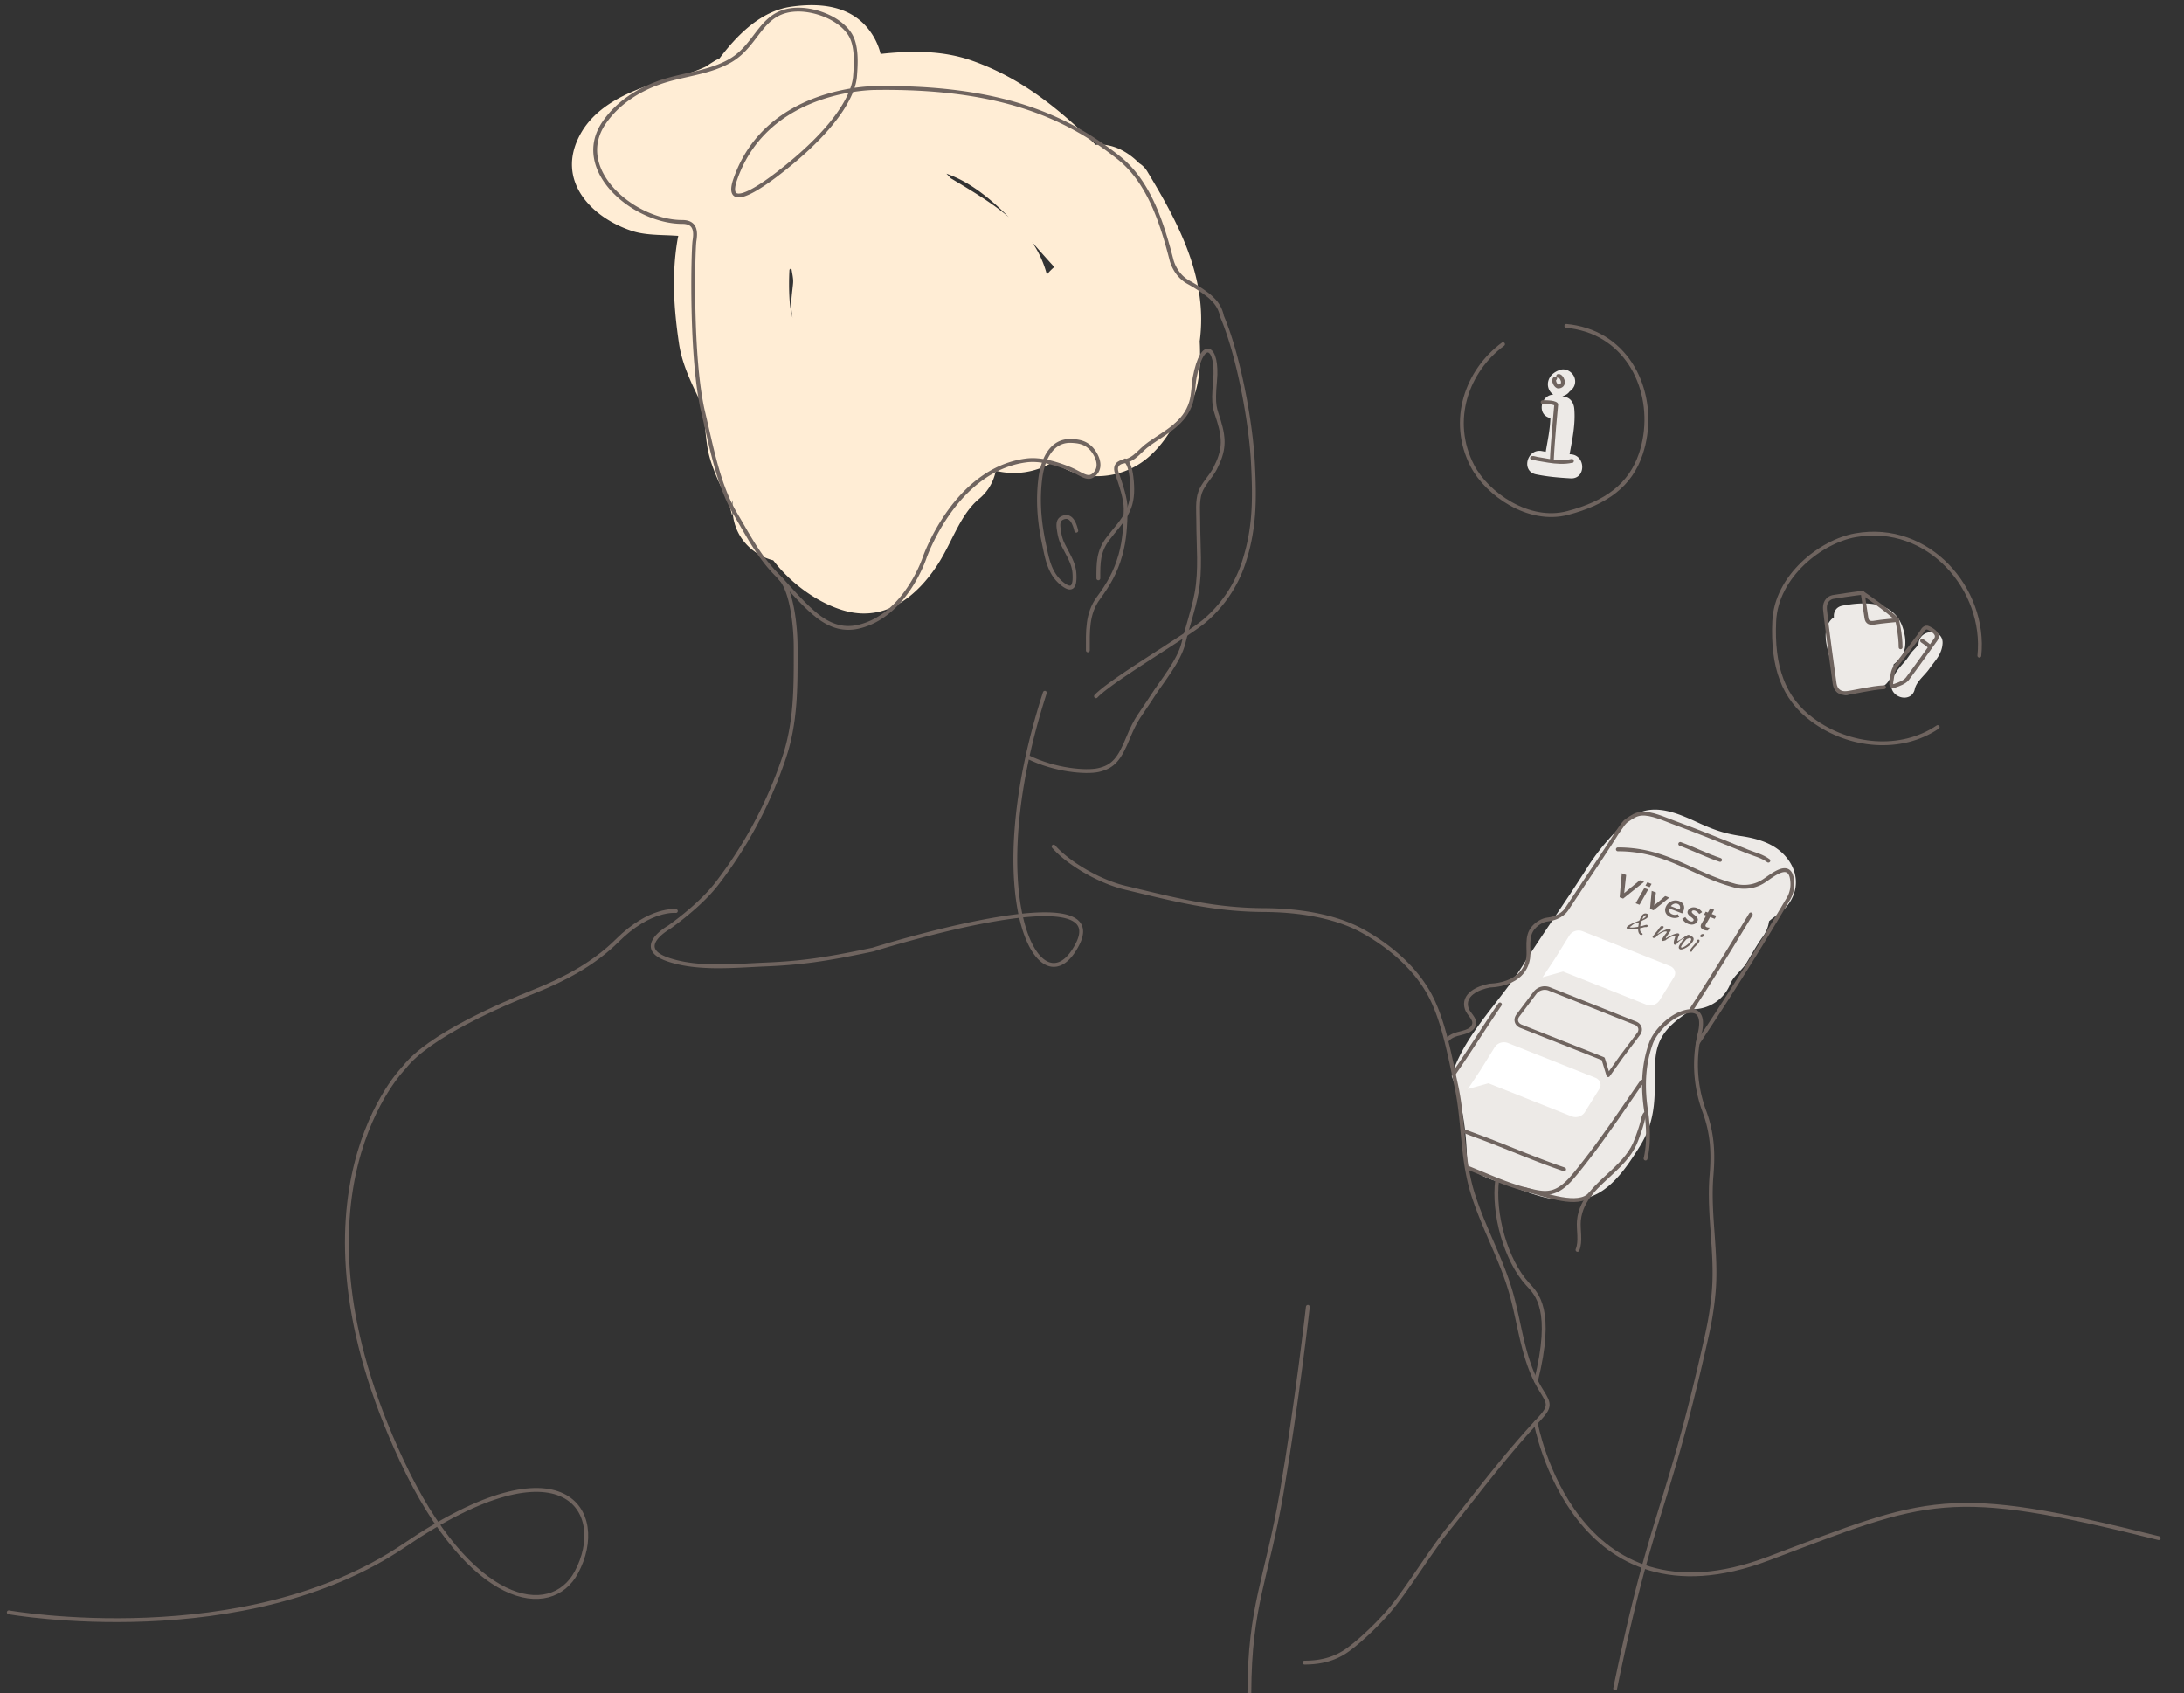
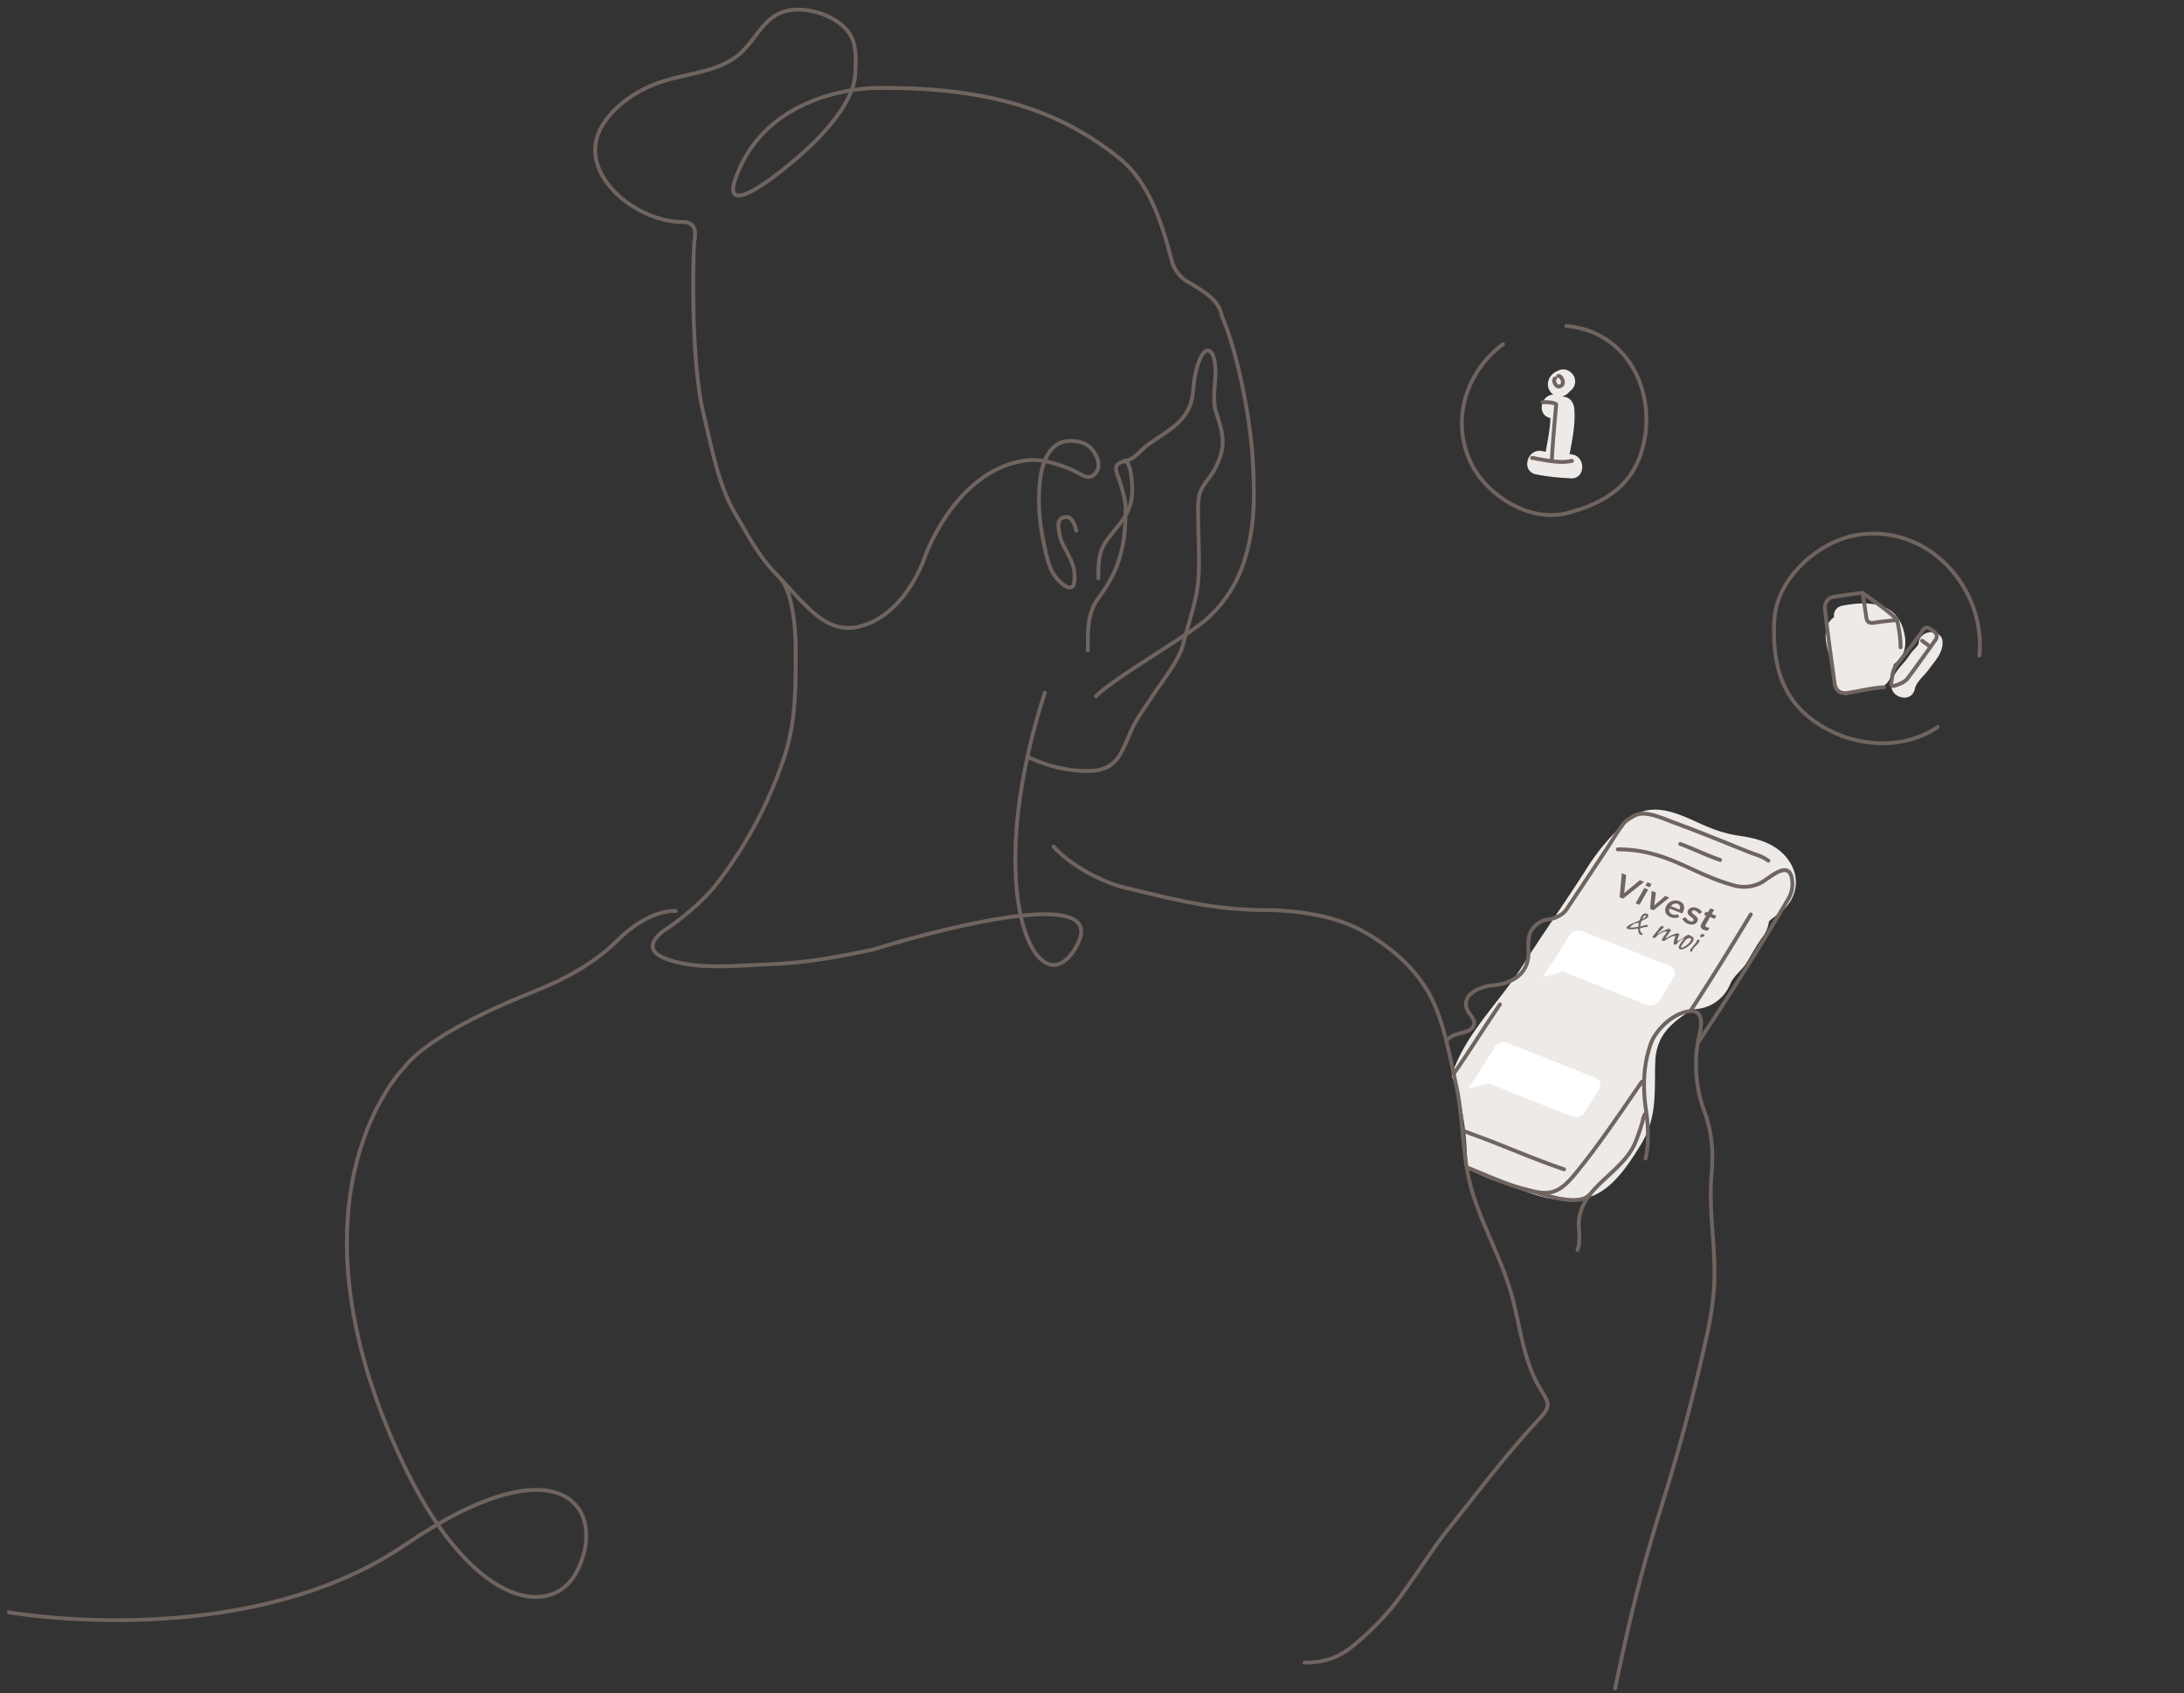
<svg xmlns="http://www.w3.org/2000/svg" xml:space="preserve" width="454" height="352" viewBox="0 0 454 352">
  <rect x="0" y="0" width="454" height="352" fill="#333333" stroke="none" />
-   <path fill="#ffedd5" d="M249.39 70.94c1.74-13.01-4.3-24.39-10.9-35.3a5 5 0 0 0-1.67-1.7c-2.5-2.56-5.8-4.21-9.05-3.83-7.48-7.35-15.38-13.9-25.85-17.55-6.04-2.1-12.51-2.04-18.87-1.35q-.42-1.8-1.42-3.54c-3.74-6.39-10.6-7.22-17.22-6.27-6.4.93-11.34 6.06-14.97 10.91q-1.25 1.78-.24.32c1.02-1.18-2.4 1.17-2.52 1.23-2.52 1.2-5.43 1.98-8.1 2.74-6.73 1.89-14.49 4.88-18 11.4-5.12 9.49 2.28 17.25 10.9 20.04 2.47.8 5.53.79 8.14.91l1.38.08-.12.56c-1.28 7.37-.83 14.48.27 21.85.58 3.9 2.27 7.6 3.99 11.12 1.4 2.84 1.37 7.61 2 10.9.64 3.33 2.16 6.4 3.53 9.47l1.02 2.37c.48 1.46.7 3.5.39-.49l.24-.9c-.46 4.49 1.13 8.82 5.62 11.45q1.29.74 2.8 1.12c3.9 5.13 9.8 9.17 15.14 10.56 8.22 2.14 14.64-3.03 18.92-9.5 3.1-4.7 4.71-10.47 8.68-13.8a10 10 0 0 0 3.52-5.88c3.83.97 8.01.41 11.47-1.58q.28-.16.56-.34.74.6 1.55 1.07c4.55 2.67 10.3 2.54 14.93.2 3.76-1.92 6.58-5.33 8.65-9.13q.45-.3.87-.71c3.94-3.93 4.53-9.37 4.42-14.69q-.01-.86-.06-1.74m-84.64-4.87a18 18 0 0 1-.61-3.6 54 54 0 0 1-.03-6.4l.38-.38.29 1.67c.2 1.37.1 1.22-.2 4.19q-.24 2.31.17 4.52m35.15-27.66-.95-.57-.24-.14-.81-.49-.2-.1-.26-.28-.7-.73c4.8 1.67 9.06 5.1 12.97 9.05-3.02-2.58-6.49-4.73-9.81-6.74m17.72 18.67c-.62-2.4-1.7-4.72-3.06-6.72 1.57 1.77 3.1 3.52 4.6 5.15q-.85.71-1.54 1.57" />
  <path fill="#edeae7" d="M371.08 177.92c-2.34-2.62-5.76-3.62-9.15-4.12-3.66-.54-5.92-1.4-9.31-2.96-4.59-2.11-9.86-4.27-14.17-.39a46 46 0 0 0-8.37 9.7c-4.4 7-9.22 13.7-13.65 20.72-4.58 7.25-11.41 13.63-14.33 21.72q-.21.59-.32 1.14c2.49 6.03 3.1 12.33 3.22 18.78a21 21 0 0 0 6.42 3.15c6.43 2.05 10.75 4.75 17.82 3.47 5.36-.96 9-6.63 11.6-10.78 3.7-5.89 3.05-10.86 3.24-17.42.17-5.84 3.36-8.23 7.71-11.13a8.4 8.4 0 0 0 7.91-5.3c.66-1.61 2.46-2.85 3.34-4.31 1.1-1.81 2.08-3.64 3.32-5.36a7 7 0 0 0 1.38-3.33q.83-.72 1.73-1.34c4.36-3.01 5.18-8.25 1.61-12.24" />
  <path fill="#fff" d="M344.94 208.02a2.3 2.3 0 0 1-2.75.81l-17.27-6.87-4.26 1.2 2.55-3.84 3.05-4.9a2.3 2.3 0 0 1 2.75-.82l18.16 7.22c.98.41 1.35 1.44.81 2.3zM329.42 231.24a2.3 2.3 0 0 1-2.75.82l-17.26-6.87-4.27 1.2 2.56-3.85 3.04-4.89a2.3 2.3 0 0 1 2.75-.82l18.16 7.22c.99.41 1.35 1.44.82 2.3z" />
  <path fill="#edeae7" d="m326.5 94.44-.22-.01c.57-3.14 1.26-6.3.97-9.5-.1-1.08-.69-2.14-1.83-2.4l-.65-.16c.6-.14 1.17-.5 1.53-1.01.87-.6 1.35-1.6 1.05-2.71-.34-1.25-1.79-2.2-3.08-1.75-1.16.41-2.12 1.12-2.43 2.37a2.6 2.6 0 0 0 1.06 2.76c-2.61.08-3.52 4.2-.63 4.88h.02c-.07 2.36-.57 4.66-.97 7l-.72-.13c-3.14-.67-4.48 4.15-1.33 4.82 2.39.5 4.8.7 7.23.84 3.22.17 3.2-4.83 0-5M395.53 130.47c-1.86-5.58-7.75-5.46-12.5-4.57-1.4.26-1.92 1.35-1.8 2.43-1.22.78-1.76 2.36-1.72 3.92.07 3.37 2 6.31 1.68 9.75-.2 2.04 2.23 2.9 3.76 2.16 1.22-.6 2.78-.87 4.25-1.28.71.27 1.57.2 2.2-.17a3.7 3.7 0 0 0 1.67-2.23 4 4 0 0 0 .54-2.33c.6-.54 1.3-1 1.74-1.76 1.05-1.82.82-4 .18-5.92M398.81 133.81c-.02.38-1.23 1.49-1.48 1.84-.5.68-.93 1.38-1.5 2.02-1.12 1.27-2.25 2.51-2.62 4.23-.66 3.14 4.16 4.48 4.83 1.33.32-1.53 2.08-2.87 2.96-4.13 1.23-1.75 2.65-3.04 2.81-5.29.24-3.22-4.76-3.2-5 0" />
  <g fill="none" stroke="#6f645f" stroke-linecap="round" stroke-linejoin="round" stroke-miterlimit="10" stroke-width=".8">
    <path d="M335.75 351c3.44-16.7 5.95-25.74 8.41-33.87 3.07-10.15 6.05-18.89 10.62-39.35.69-3.1 1.16-5.91 1.44-9.03.75-8.19-1.12-16.24-.44-24.44.4-4.78.17-8.83-1.52-13.37a28 28 0 0 1-1.01-15.82s1.65-5.38-2.1-4.91c-3.54.43-7.03 4.08-7.96 6.68-1.65 4.6-1.72 9.34-1 14.09.46 3.06.6 6.84-.12 9.86M363.94 190.09c-3.9 6.47-8.23 13.5-12.42 19.9M302.2 223.22c3.45-4.99 6.32-9.62 9.6-14.42M341.3 224.87c-4.45 6.44-8.98 13.23-13.78 19.07l-.56.66c-3.28 3.88-5.5 3.7-8.75 2.92-4.31-1.02-7.15-2.34-11.12-3.96l-1.89-.78" />
    <path d="M342.03 231.53c-.39.37-.49 1.21-.63 1.73-.32 1.2-.74 2.37-1.17 3.54-1 2.77-2.74 4.61-4.88 6.64-3.14 2.98-6.68 5.69-7.13 10.26-.18 1.94.46 4.3-.3 6.12" />
    <path d="M316.79 247.16c4.86 1.4 11.31 3.76 13.74 1.12M367.6 178.92c-1.45-1.03-2.59-1.22-4.22-1.87-5.16-2.07-10.3-4.2-15.52-6.1-1.89-.7-4.62-1.96-6.64-1.8-1.2.1-1.93.66-2.96 1.34-.66.43-1.03 1.08-1.48 1.7l-.67.97c-2.1 3.38-4.54 6.95-6.74 10.27l-3.78 5.69s-1.1 1.71-3.87 2.02c-1.23.13-2.37 1-2.97 1.7-1.61 1.86-.8 4.46-1.08 6.33-.88 5.75-7.94 5.7-7.94 5.7-2.55.47-5.75 1.93-4.83 4.82.35 1.1 1.79 2.05 1.53 3.2-.36 1.66-2.67 1.74-4.04 2.25q-1 .38-1.5.99" />
    <path d="M336.31 176.56c10.13 0 15.45 5.14 24.07 7.48 0 0 3.2 1.13 6.28-.9 1.92-1.25 5.5-4.38 5.9.01a6 6 0 0 1-.78 3.67l-.31.51a654 654 0 0 1-18.55 29.5M304.36 235.14c1.76.68 3.54 1.31 5.27 1.98 5.15 2 10.28 4.19 15.51 5.96" />
    <path d="M349.28 175.44c2.8 1.02 5.47 2.39 8.28 3.32" />
  </g>
  <g fill="none" stroke="#6f645f" stroke-linecap="round" stroke-linejoin="round" stroke-miterlimit="10" stroke-width=".8">
    <path d="M213.72 157.38c5.66 2.78 12 3.25 14.53 2.72 3.3-.7 4.53-2.56 6.23-6.67 1.75-4.26 2.59-4.83 5.07-8.7 2.04-3.18 5.55-7.32 6.46-11.04.82-3.38 2.08-6.94 2.72-10.37.9-4.85.36-9.88.36-14.85 0-1.89-.25-4.33.39-6.12.61-1.73 2.26-3.3 3.1-4.93 1.89-3.69 2-5.98.8-9.93-.78-2.58-1.3-2.89-.8-8.3.67-7.25-2.63-9.24-4.23-.74-.32 1.73-.23 3.45-.76 5.2-1.3 4.3-5.19 6.14-8.64 8.56-2.2 1.54-2.93 3.3-5.45 3.75 0 0-2.07.23-1.35 2.32.83 2.37 1.86 5.46 1.85 7.45-.03 3.23-.2 6.54-1.09 9.66-1 3.52-2.42 6.01-4.57 8.93-2.42 3.28-2.2 7-2.2 10.88" />
    <path d="M254.02 65.76a6.6 6.6 0 0 0-1.99-3.61c-.96-1.05-3.62-2.74-4.94-3.45-2.98-1.63-3.61-4.85-3.61-4.85-2.04-7.9-4.77-16.23-11.03-21.15-10.6-8.35-24.3-14.75-50.38-14.4 0 0-22.51-.24-29.2 18.9-1.97 5.6 2.43 4.13 10.84-2.7 10.85-8.81 13.8-15.31 14.03-18.68.2-2.57.44-6.4-1.09-8.75C174.5 3.8 169.7 2.02 166.04 2c-7.84-.05-8.28 7.02-14.03 10.49-4.45 2.68-10.02 2.94-14.87 4.64-4.56 1.6-8.82 4.34-11.59 8.42-6.63 9.77 6.21 20.6 16.32 20.59 2.73 0 2.8 2.05 2.5 3.9s-.87 24.54 1.84 35.8c1.65 6.85 3.07 14.97 6.7 21.06 2.63 4.43 4.72 8.58 8.31 12.3 2.7 2.78 5.5 6.26 8.53 8.7 2.46 1.97 5.27 3.19 8.73 2.38 9.77-2.28 13.72-14.34 13.72-14.34s6.3-18.31 21.15-20.23c2.81-.36 5.98.54 8.81 1.67s4.05 2.74 5.56.99-.03-4.27-.96-5.21c-1.2-1.21-2.52-1.44-4.12-1.5-4.16-.14-5.9 4-6.38 7.75-.58 4.6-.23 8.96.72 13.46.67 3.18 1.13 6.34 3.85 8.5 2.23 1.77 2.64.24 2.53-2-.09-1.82-.8-3.11-1.63-4.71-.8-1.56-1.28-2.2-1.6-4.34-.14-.96-.33-2.16.66-2.63 1.65-.79 2.48.68 2.94 2.63M254.02 65.76c3.4 7.92 6 21.9 6.43 30.4.39 7.62.43 13.77-2 21.05a27 27 0 0 1-8.08 11.89c-4.04 3.34-19.28 12.2-22.54 15.64M219.02 175.98c2.76 3.2 9.14 7.19 14.92 8.57 10.3 2.46 18.23 4.58 28.86 4.63 6.7.03 14.53 1.1 20.4 4.34 5.36 2.95 10.57 7.27 13.72 12.75 3.1 5.42 4.47 13.3 5.8 19.42 1.23 5.72 1.23 11.35 2.16 16.96.3 1.76.67 3.52 1.21 5.27 2.23 7.27 6.22 14.14 8.2 21.49 1.8 6.65 2.39 13.6 6.03 19.52 1.75 2.85 2.13 3.38-.44 6.14-7.05 7.56-12.48 14.91-18.99 23.01-3.33 4.15-8.17 11.96-11.58 16.13-2.68 3.28-7.33 7.67-9.93 9.29-2.18 1.35-4.75 2.12-8.2 2.12" />
    <path d="M162.2 120.22c2.47 2.7 3.2 10.2 3.2 14.34 0 8.12.14 15.7-2.6 23.5a89 89 0 0 1-13.7 25.53c-2.32 3.03-5.94 6.23-9.97 9.14 0 0-7.63 4.27-.18 6.77 6.16 2.06 13.61 1.27 20.07 1 7.41-.31 12.35-.98 22.47-3.11 0 0 49.93-15.72 42.51-1.14s-20.83-8.83-6.8-52.24" />
    <path d="M140.5 189.38s-5.36-.65-12.17 6.12c-4.89 4.87-11 8.07-17.05 10.5-7.38 2.95-22.14 9.32-27.25 15.89 0 0-26.48 26.3-.5 81.79 14.16 30.26 30.97 33.11 36.3 23.15 6.65-12.41-2.33-28.33-35.66-5.66s-82.34 14-82.34 14M228.32 120.22c0-3.22-.03-5.52 1.95-8.18 1.45-1.94 3.17-3.63 4.21-5.86.9-1.91.99-3.95.82-6.04-.1-1.15-.34-3.8-1.43-4.43" />
  </g>
-   <path fill="none" stroke="#6f645f" stroke-linecap="round" stroke-linejoin="round" stroke-miterlimit="10" stroke-width=".8" d="M311.23 245.23c-.91 7.03 1.77 16.77 6.34 21.73 1.9 2.06 5.4 5.3 1.72 20.12M319.24 295.76S327 339.34 367.6 324c33.4-12.62 37.15-15.25 81.15-4.25M271.87 271.67s-2.32 20.39-5.43 38.53-6.68 23.47-6.73 41.8" />
  <g fill="#6f645f">
    <path d="m337.13 181.53.91.36-.41 3.77 3.25-2.68.89.34-4.36 3.48-.73-.28zM342.44 183.41l.88.33-.39.7-.88-.34zM341.81 184.6l.81.31-1.8 3.17-.81-.31zM343.35 185.19l.88.34-.37 2.7 2.29-1.96.85.33-3.27 2.63-.73-.28zM349.8 189.68c.52-.92.4-1.93-.73-2.36a2.2 2.2 0 0 0-2.68.98v.01c-.56.98-.14 1.95.89 2.35.65.25 1.25.2 1.79-.04l-.27-.56c-.42.14-.78.16-1.17.01-.53-.2-.78-.65-.57-1.2l2.62 1q.07-.1.12-.2m-2.47-1.3c.35-.46.9-.67 1.4-.47.53.2.63.69.42 1.18zM349.7 191l.64-.36q.38.62.95.85.54.19.74-.13v-.01c.15-.25-.18-.48-.53-.75-.45-.34-.93-.76-.59-1.36l.01-.02c.34-.6 1.11-.75 1.81-.48.45.18.86.5 1.1.87l-.61.39a2 2 0 0 0-.83-.69q-.5-.17-.68.13v.01c-.14.23.2.48.54.75.44.35.9.78.58 1.36-.39.67-1.15.78-1.9.5a2.4 2.4 0 0 1-1.23-1.06M353.72 191.98l.95-1.66-.45-.18.35-.62.45.17.5-.87.81.31-.5.87.96.37-.35.63-.96-.37-.88 1.55q-.23.41.21.57.26.1.57.08l-.34.6q-.38.05-.83-.12c-.6-.24-.89-.63-.5-1.33M351.45 197.84q.2.05.3-.13.01-.05 0-.07.04-.03.07-.07c.02-.04 0-.12.08-.25.17-.3 1.02-1 1.29-1.47.13-.23.13-.44-.01-.5-.13-.04-.32-.04-.44.17-.04.07-.05.23-.09.3-.15.26-1.05 1.22-1.21 1.5-.14.25-.17.45 0 .52m2.13-3.02c.14.05.37 0 .48-.14q.07-.08.16-.02a.1.1 0 0 0 .12-.04c.01-.03-.01-.1-.04-.13q-.02-.05-.03-.14-.02-.12-.14-.15c-.23-.1-.55.06-.64.23-.1.16-.05.33.09.39m-4.03 2.16q-.2-.06.02-.4c.14-.25.6-.93 1.03-1.34.11-.1.26-.1.4-.18.17-.1.32-.07.4-.04.14.06.25.24.06.57-.43.77-1.66 1.49-1.91 1.39m-3.99-1.42q.08.04.21.05.08-.04.17-.07c.12-.02.23-.02.33-.1.27-.24.49-.35.73-.48.33-.19.76-.39 1.16-.39h.09q.05.03.02.1c-.04.14-.26.76-.3.98-.02.17-.1.64.12.72a.4.4 0 0 0 .43-.11 3.66 3.66 0 0 1 1.56-1.2q.1-.03.04.07c-.07.12-.39.3-.98 1.34-.3.54-.11.78.13.88.53.2 2.1-.69 2.66-1.67.28-.48.14-.82-.22-1-.35-.18-.27-.2-.54-.31-.17-.06-.3-.05-.52.11-.03.03-.2.06-.3.14-.28.26-1.23.83-1.54.98-.11.06-.13 0-.11-.08q.06-.4.2-.77c.05-.15.16-.3.19-.4.04-.12-.05-.25-.16-.3-.47-.18-2.14.68-2.57 1q-.09.06-.07-.06c.14-.35.55-.8.71-1.09.05-.07.27-.35.3-.42.05-.15-.07-.33-.16-.36-.15-.06-.41-.05-.83.14-.32.15-1.1.44-1.66.88-.05.05-.08 0-.06-.05.1-.16.6-.67.8-.82.12-.09.36-.34.42-.45.07-.13 0-.25-.08-.27-.11-.05-.41-.03-.48.02q-.07.04-.15.17c-.03.06-.2.23-.25.3-.24.43-.78.94-1 1.3-.06.08-.23.24-.24.27-.15.26-.03.3.12.37.1.03.2-.02.3-.07q.14-.04.2-.1c.27-.27.3-.37.68-.62.53-.35.97-.49 1.1-.54.04-.01.32-.04.42 0 .12.05.02.2 0 .25-.05.1-.5.58-.84 1.2-.11.2-.13.42-.03.46m-6.67-2.78q-.12-.03-.07-.12c0-.02.16-.07.19-.09.06-.04.23-.21.3-.25.04-.03.26-.22.32-.24.21-.12.22-.09.38-.17.1-.05.4 0 .5-.06q.21-.1.18.07c-.04.17-.08.45-.1.64q-.03.11-.13.12c-.5.08-1.3.2-1.57.1m2.67-1.8q-.16.1-.1-.07l.16-.32c.12-.2.4-.36.52-.32q.09.04 0 .23c-.11.18-.35.34-.58.48m-.55 3.34c.25.1.4.02.44-.06.08-.15-.1-.26-.22-.35-.21-.18-.3-.43-.3-.84q.02-.14.14-.15l.25-.05c.14-.01.37-.17.86-.15q.23 0 .32-.14c.05-.08.05-.21-.03-.24q-.03-.03-.1-.08c-.16-.06-1.06.26-1.27.3q-.13.02-.12-.08c.03-.22.12-.62.19-.82q.04-.2.25-.31c.44-.2.96-.41 1.16-.77.1-.15.14-.5-.18-.62-.54-.21-.93.07-1.2.53q-.17.29-.3.67a.5.5 0 0 1-.24.27c-.53.2-1.23.48-1.7.73-.23.11-.64.34-.76.56-.14.23-.02.28.12.34.54.21 1.44.1 2.07-.02q.13-.02.15.11 0 .74.3 1.02c.05.05.06.11.17.15" />
  </g>
-   <path fill="none" stroke="#6f645f" stroke-linecap="round" stroke-linejoin="round" stroke-miterlimit="10" stroke-width=".74" d="M315.54 211.09c-.63.83-.36 1.83.62 2.24l17.1 6.77 1.05 3.43 2.72-3.83 3.58-4.75c.63-.83.35-1.83-.62-2.24l-17.97-7.15a2.6 2.6 0 0 0-2.9.78z" />
  <path fill="none" stroke="#6f645f" stroke-linecap="round" stroke-linejoin="round" stroke-miterlimit="10" stroke-width=".8" d="M411.46 136.3c1.43-13.72-10.5-27.75-25.77-25.03-7.18 1.28-16.44 8.5-16.87 17.88-.43 9.4 1.85 16.01 7.97 20.52 7.65 5.65 18.39 6.63 26.01 1.47M312.44 71.55c-7.43 5.46-11.27 15.83-6.36 25.3 3.05 5.85 11.68 11.91 19.76 9.8s13.08-5.82 15.25-12.3c3.37-10.06-.7-22.33-11.34-25.76q-2.1-.66-4.15-.84" />
  <g fill="none" stroke="#6f645f" stroke-linecap="round" stroke-linejoin="round" stroke-miterlimit="10" stroke-width=".8">
    <path d="M323.27 78.67c-.56.34.15 1.75.73 1.68 1.7-.2.58-2.41-.09-2.19M318.48 95.2c.26-.06.75.13 1.05.18l2.36.4c1.52.25 3.37.38 4.87.02-.08-.02 0 0 0 .04" />
    <path d="M320.68 83.6s2.4-.07 2.82.47c0 0-.75 7.73-.91 11.65" />
  </g>
  <path fill="none" stroke="#6f645f" stroke-linecap="round" stroke-linejoin="round" stroke-miterlimit="10" stroke-width=".8" d="M395.09 134.56c0-2.68-.74-5.76-.74-5.76-1.67-1.78-7.2-5.54-7.2-5.54-.67-.02-6.13.84-6.13.84s-1.85.28-1.65 2.62 1.82 14.21 2.01 15.44c.2 1.23 1.01 2.09 2.54 1.91 1.52-.17 5-1.07 7.72-1.21M399.67 131.04s.5-.91 1.28-.46c0 0 .84.41 1.24.82s.6.94.22 1.52c0 0-4.57 6.43-5.9 8.16-.59.77-1.88 1.2-2.5 1.42 0 0-1.09.52-.84-.76.24-1.29.17-2.2.93-3.28.77-1.06 5.15-6.54 5.57-7.42" />
  <path fill="none" stroke="#6f645f" stroke-linecap="round" stroke-linejoin="round" stroke-miterlimit="10" stroke-width=".8" d="M399.56 133.2s1.15.78 1.7 1.32M387.2 123.3s.64 4.12.78 5.14c.13 1.02.8 1.17 1.86.97s4.52-.51 4.52-.51" />
</svg>